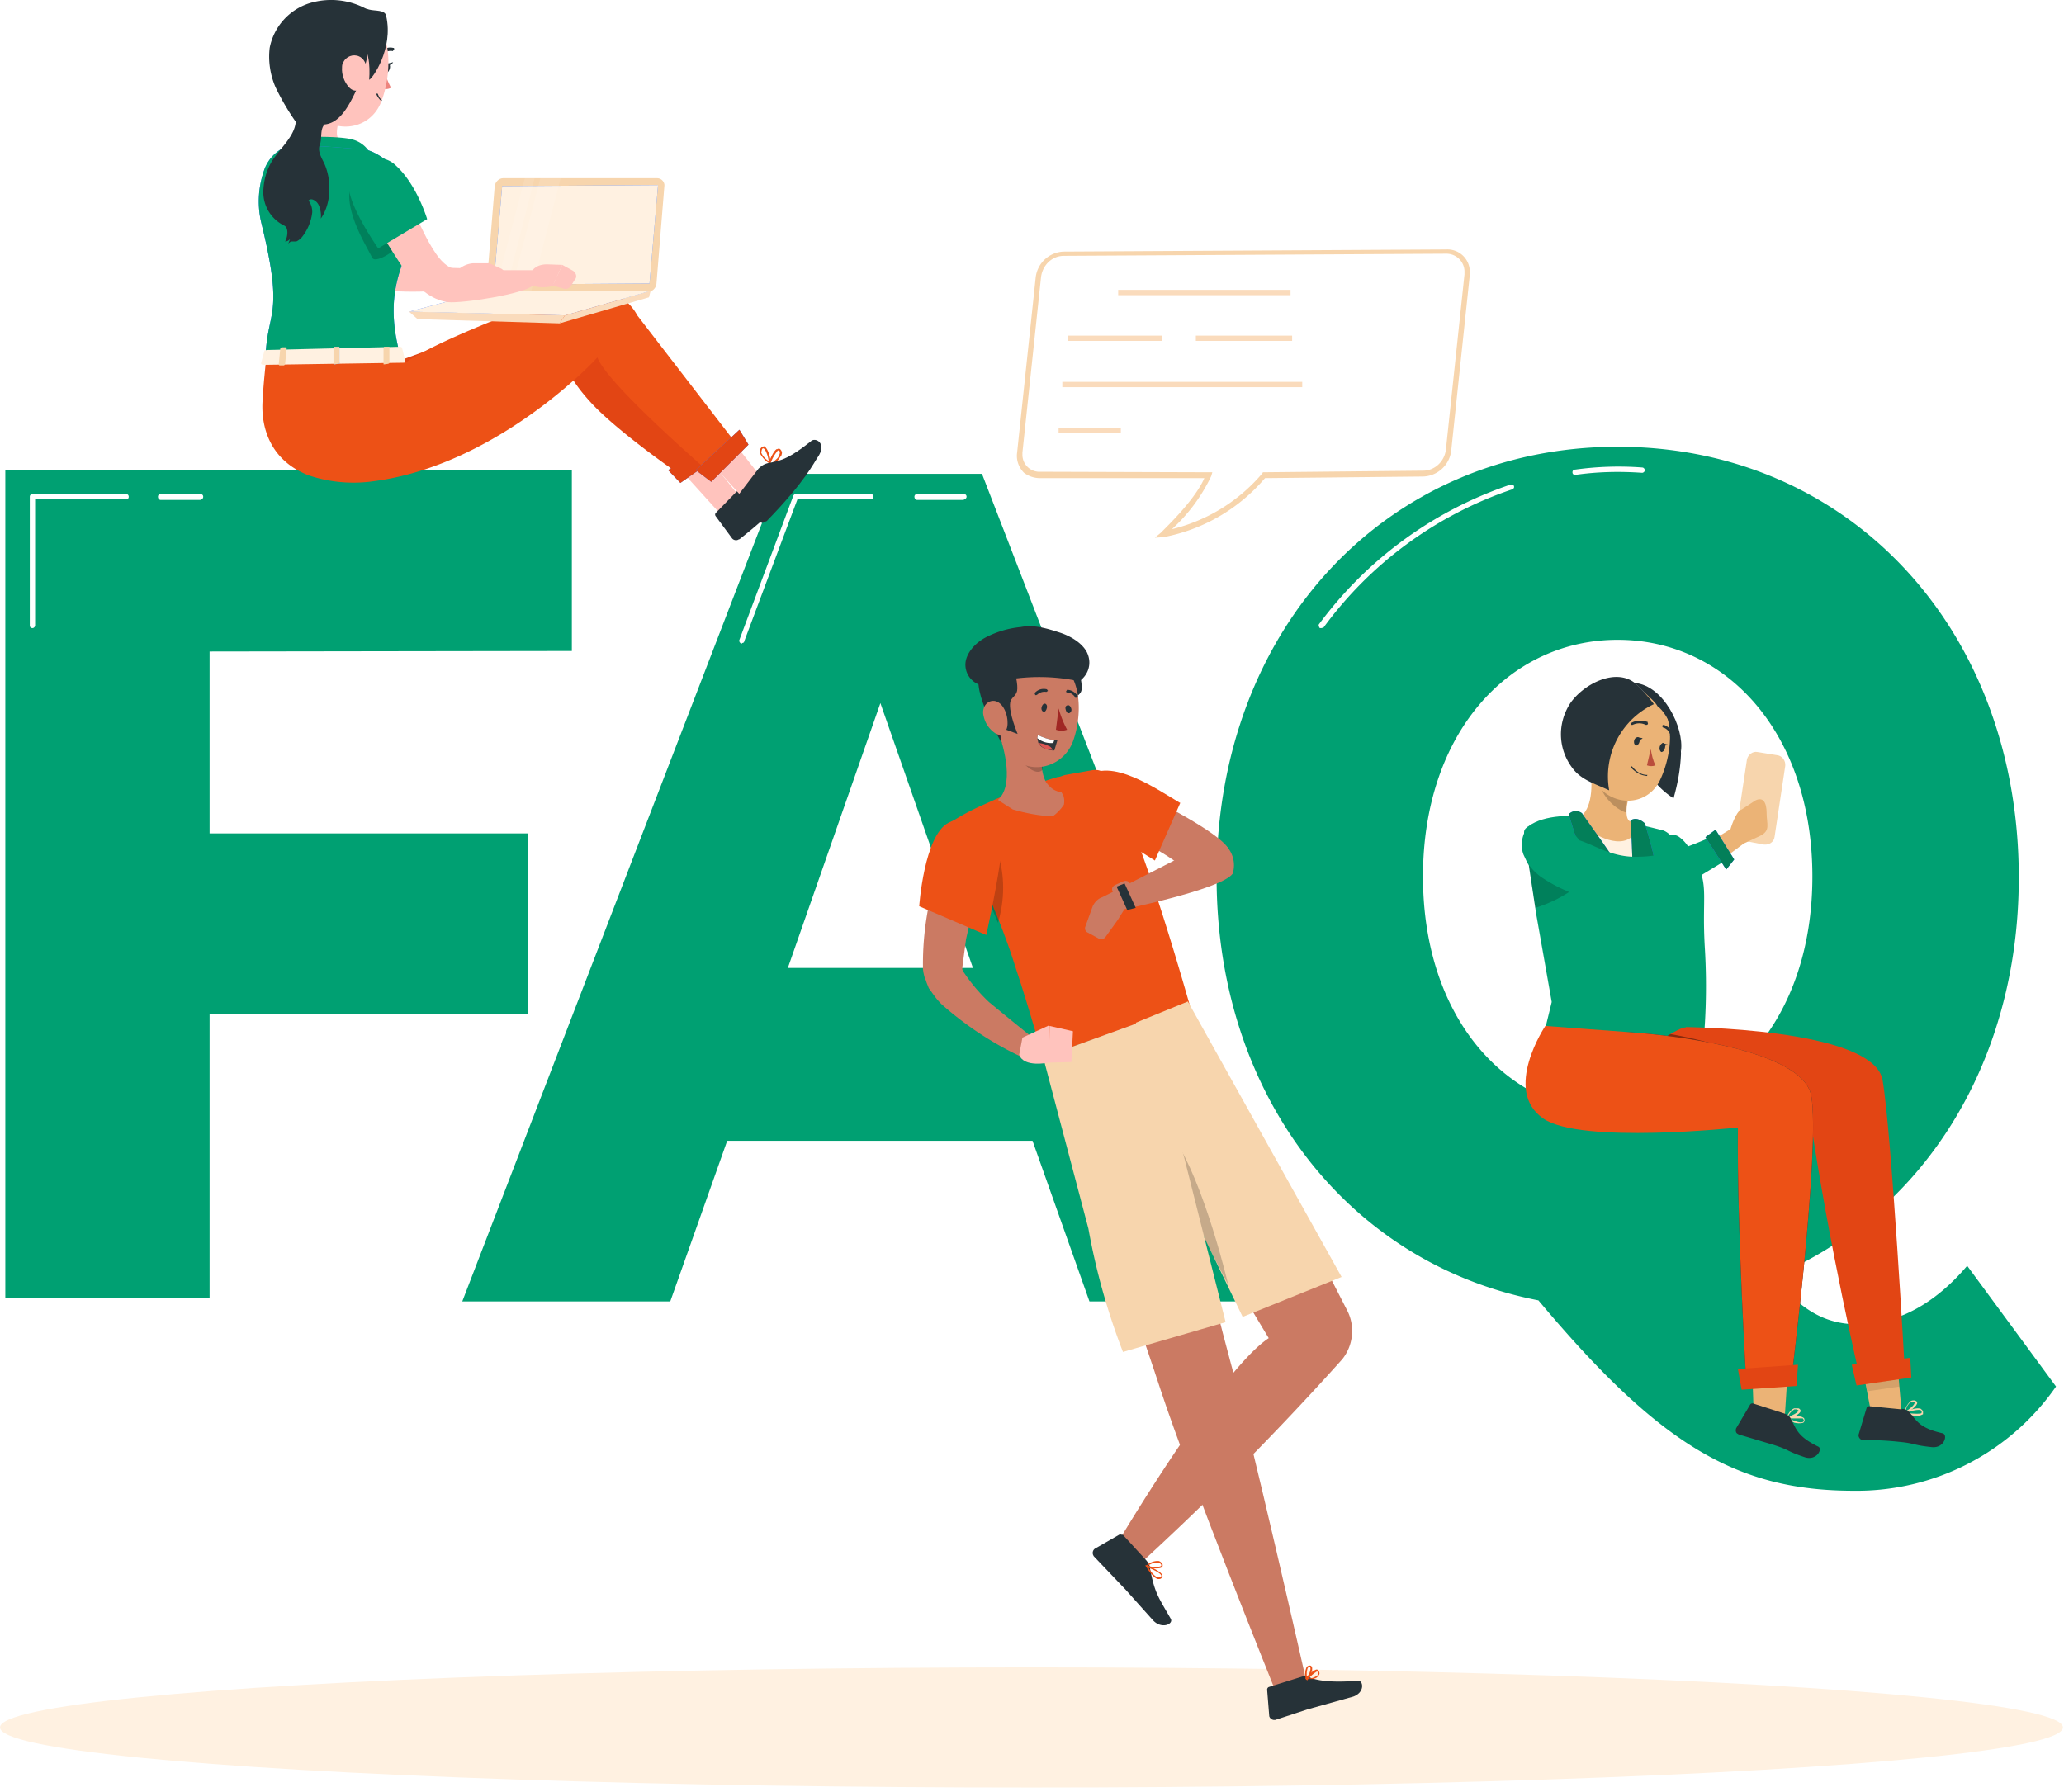
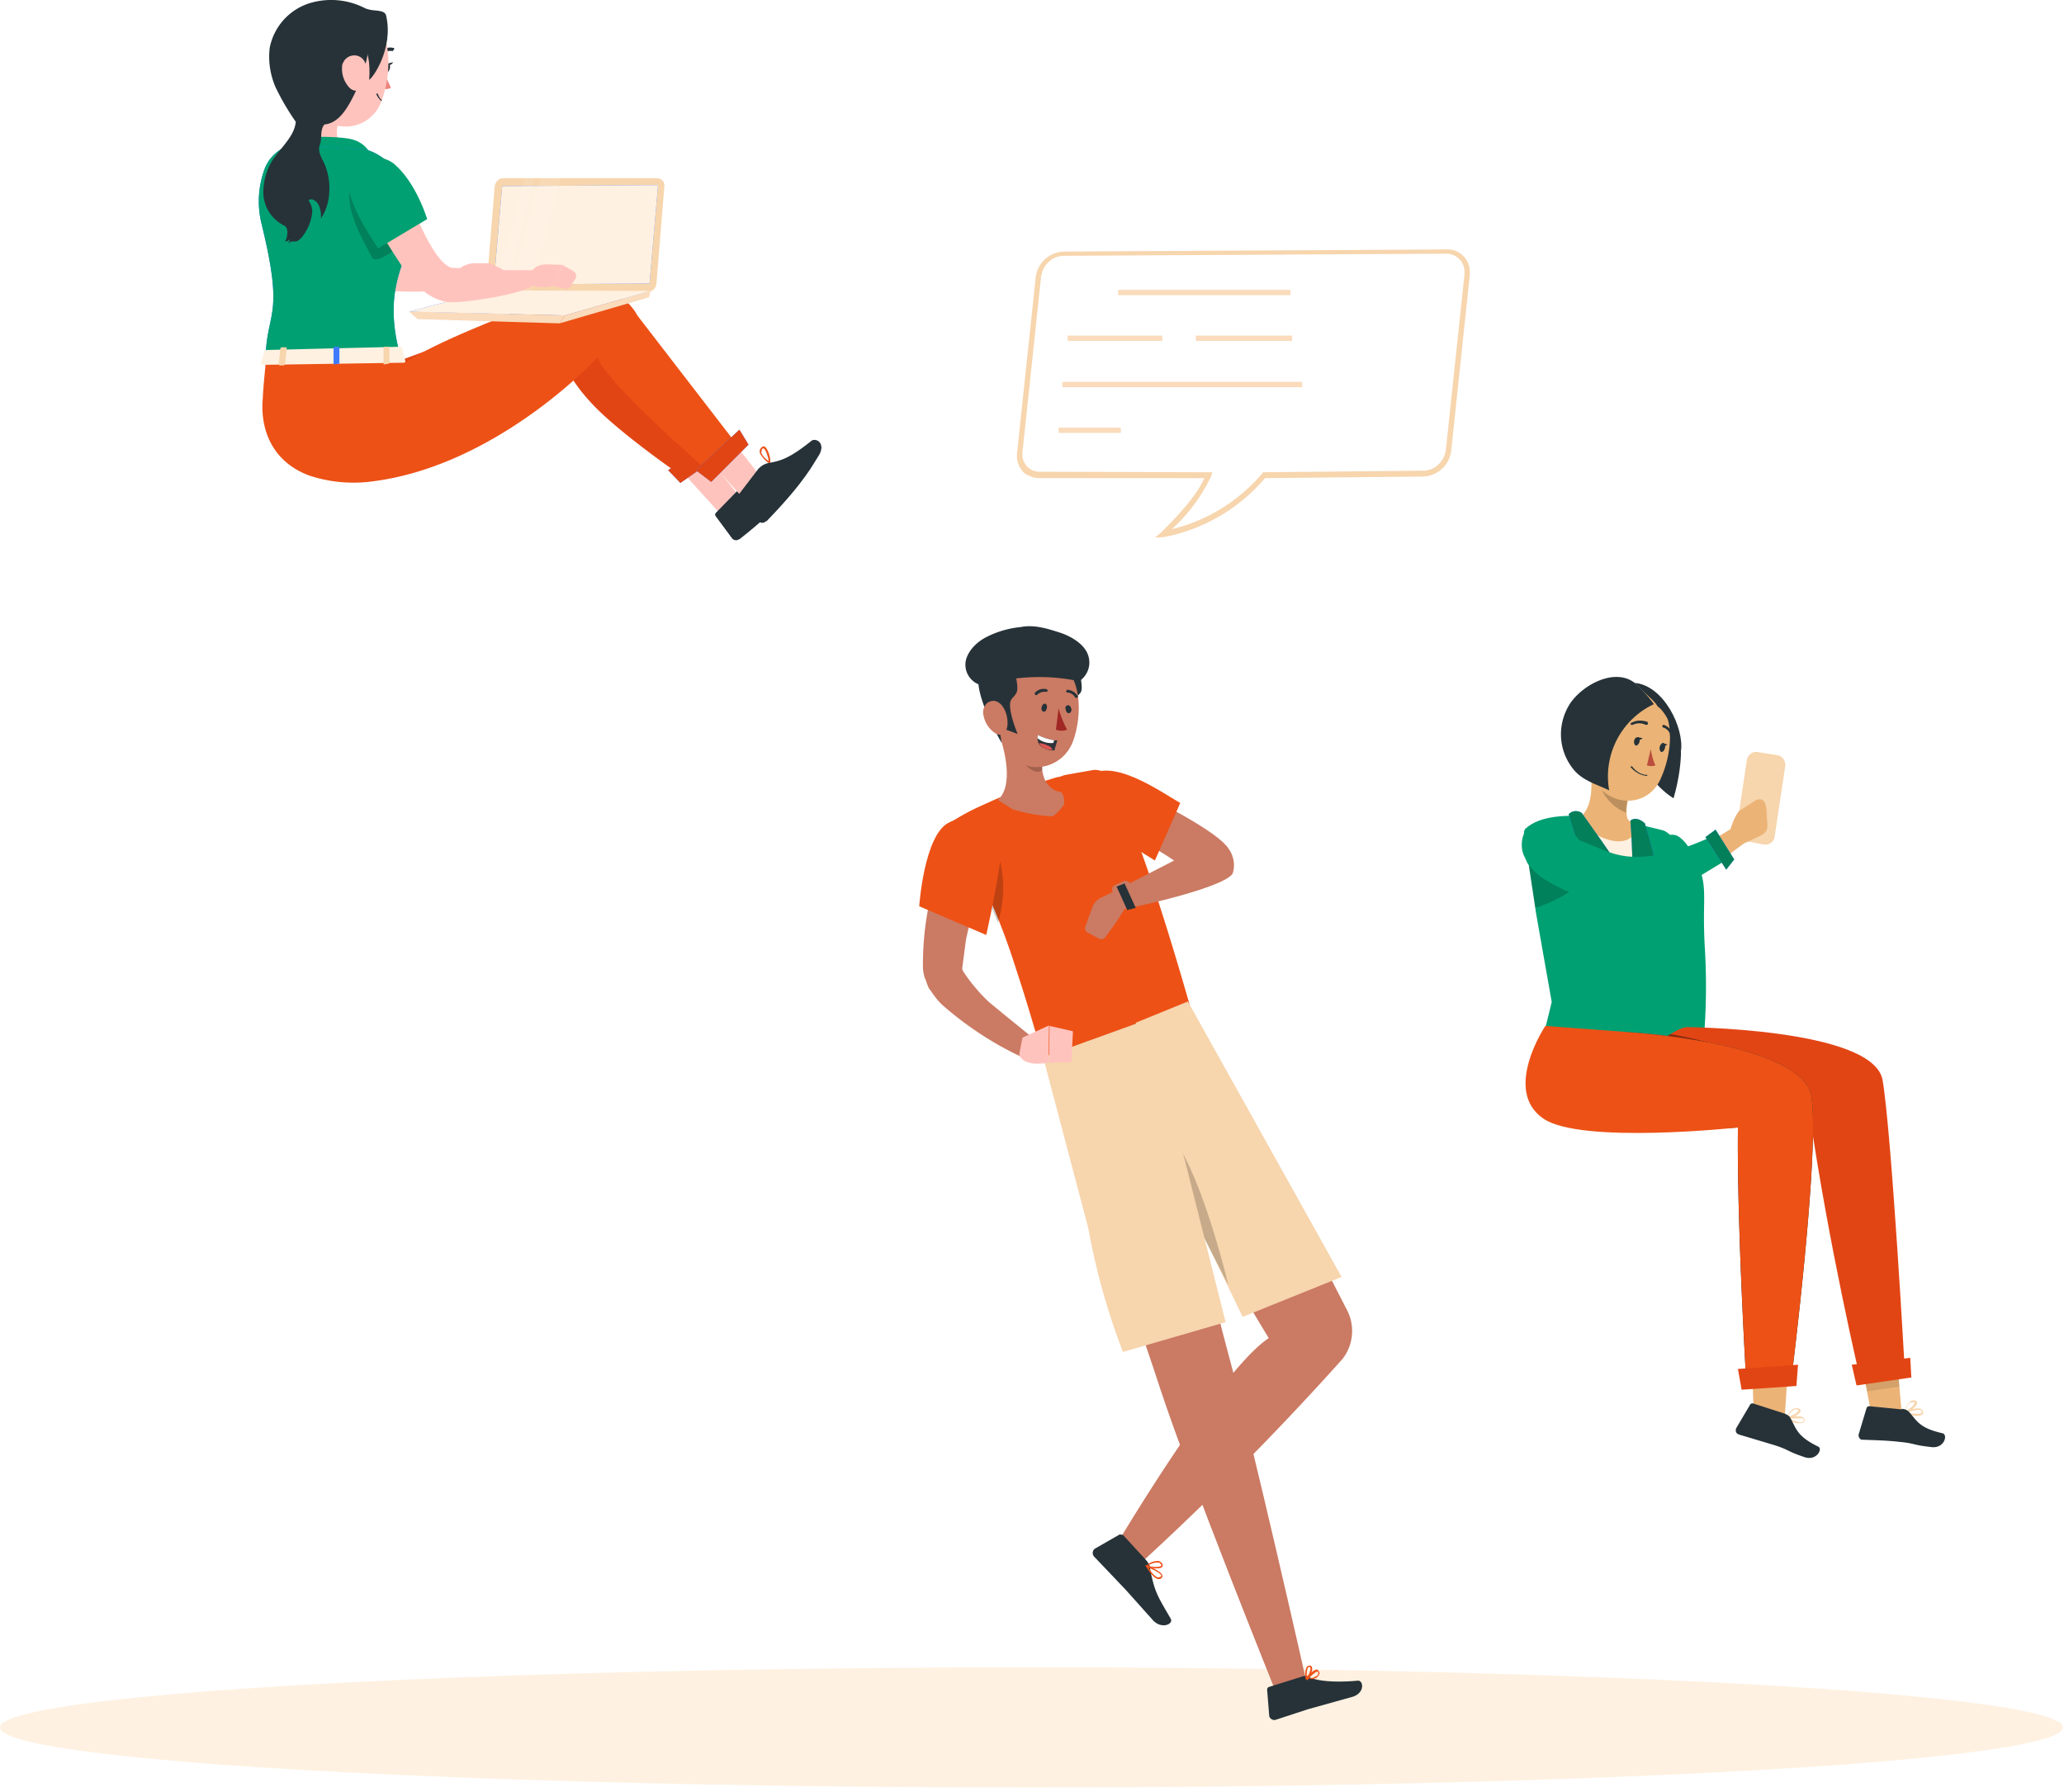
<svg xmlns="http://www.w3.org/2000/svg" xmlns:xlink="http://www.w3.org/1999/xlink" viewBox="0 0 388 337">
  <g fill="none">
    <ellipse cx="193.9" cy="324.8" fill="#FFF1E1" rx="193.9" ry="11.3" />
-     <path fill="#00A072" d="M39.4 122.5v34.2h59.9v34H39.4v53.4H1V88.4h106.5v34zm154.7 92h-57.4L126 244.7H86.9l59.9-155.6h37.8l60.1 155.6h-39.9l-10.7-30.2ZM182.9 182l-17.4-49.8-17.4 49.8h34.8Zm203.6 78.7a45.6 45.6 0 0 1-38 19.6c-22.1 0-36.6-8.7-59.3-35.8-35.7-6.9-60.5-38.5-60.5-79.6 0-46.7 32-80.9 75.4-80.9 43.4 0 75.4 34.2 75.4 81 0 35.3-18.4 63.5-46.1 75 5.4 6.7 10.1 9 15.9 9 7.4 0 14.5-3.9 20.5-11l16.7 22.7Zm-82.4-51.4c20.5 0 36.6-17.6 36.6-44.5s-16.1-44.5-36.6-44.5-36.6 17.6-36.6 44.5c0 27 16.1 44.5 36.6 44.5Z" />
    <path fill="#FFF" d="M296.1 89.3c-.3 0-.5-.2-.5-.5s.2-.5.5-.5a59 59 0 0 1 12.6-.4c.3 0 .5.3.5.5 0 .3-.3.5-.5.5-4.3-.3-8.5-.2-12.6.4Zm-47.7 28.8h-.3c-.2-.3-.3-.6-.1-.8a74.2 74.2 0 0 1 36-26.2c.3 0 .5 0 .6.3.1.3-.1.5-.3.6a72.7 72.7 0 0 0-35.5 26l-.4.1ZM37.7 94h-7.5c-.3 0-.5-.3-.5-.6s.2-.5.5-.5h7.5c.3 0 .5.2.5.5s-.2.5-.5.5ZM6.1 118.1c-.3 0-.5-.2-.5-.5V93.4c0-.3.2-.5.5-.5h17.6c.3 0 .5.2.5.5s-.2.5-.5.5H6.6v23.7c0 .2-.2.5-.5.5ZM181.2 94h-8.8c-.3 0-.5-.3-.5-.6s.2-.5.5-.5h8.8c.3 0 .5.2.5.5 0 .2-.2.5-.5.5Zm-41.7 27h-.2c-.3-.2-.4-.5-.3-.7l10.1-27c.1-.3.3-.4.5-.4h14.1c.3 0 .5.2.5.5s-.2.5-.5.5h-13.8l-10 26.7c0 .2-.2.3-.4.3Z" />
    <path fill="#00A072" d="M314.7 200.1h5.1a120 120 0 0 0 .7-21.6c-.7-11.3 1.2-12-2.9-18.9a6.7 6.7 0 0 0-1.9-2.2c-.8-.6-1.9-.6-2.8 0-.9.4 1.9 27.4 1.8 42.7Z" />
    <path fill="#EBB376" d="m349.5 254 2.3 11.9 5.7-.1-1.1-12.6z" />
    <path fill="#F7D5AD" d="M358 265.7h-.1l.1-.2c.1 0 2.1-1 3.1-.6l.4.4v.6c-.5.3-1.1.4-1.7.3l-1.8-.5Zm.5 0c1 .1 2.5.2 2.7 0 0 0 .1-.2 0-.4l-.2-.2h-.2a6 6 0 0 0-2.3.5Z" />
    <path fill="#F7D5AD" d="M358 265.7s-.1 0 0 0c.1-.9.5-1.6 1.1-2.2.2-.2.5-.2.8-.2.4.1.5.3.5.4.1.6-1.4 1.7-2.1 2h-.3c0 .1 0 0 0 0Zm1.6-2h-.5c-.5.4-.8 1-.9 1.7.7-.4 1.7-1.2 1.7-1.6.1 0 .1-.2-.3-.2Z" />
    <path fill="#263238" d="m357.5 265-6.1-.6c-.2 0-.4.1-.5.3l-1.5 5c-.1.3.1.8.5 1h.2c2.2.1 4.2.1 6.9.4 3.2.3 2.4.6 6.2 1 2.3.2 3-2.3 2-2.6-4.4-1-4.8-2.3-6.3-4a2 2 0 0 0-1.4-.6Z" />
    <path fill="#000" d="m351 261.6 6.1-.9-.7-7.5-6.9.8z" opacity=".1" />
    <path fill="#E24514" d="M316 193.1s36.2.1 37.9 10c1.7 10 4.2 55 4.2 55l-8.4 1.2s-5.9-24.9-9.6-50.4c0 0-38.4 3.4-40.4-1.9s-.4-13.4-.4-13.4l16.7-.5Z" />
    <path fill="#E24514" d="m349 260.5 10.3-1.5-.2-3.7-11 1.3z" />
    <path fill="#000" d="M332 206.4v.3l-.3-3.6c-1.2-6.6-18.5-9-25.6-9.8l-8.6.3s-1.3 6.8.4 11.3c1.7 4.5 34.1 1.5 34.1 1.5Z" opacity=".4" />
    <path fill="#00A072" d="m317.3 171.5-2 16.3c.8 1.6 2.5 5.4 1.4 5.4-1.4 0-10.2 6-10.2 6l-15.9-6.3 1.1-4.5-3-17-.1-.8-1.2-7.9-.4-2.8c-.1-1.2-.5-2.2-.5-2.9v-.5c0-.4.2-.7.5-.9h.1l.3-.3c5.8-4.2 20.7-.3 25.1.8.6.1 1.8 1 1.8 1.5l.8 2.3 1.6 4.8.4 1.4c.3 2 .4 3.6.2 5.4Z" />
    <path fill="#EBB376" d="m329.3 254.9.4 11.8 5.8-.1.8-12.5z" />
    <path fill="#F7D5AD" d="M335.8 266.7h-.1l.1-.2c.1 0 2.3-.5 3.1 0 .2.1.3.2.3.4.1.2 0 .4-.2.6-.6.2-1.2.1-1.7 0l-1.5-.8Zm.5 0c1 .5 2.3 1 2.7.6l.1-.3-.2-.3h-2.6Z" />
    <path fill="#F7D5AD" d="M335.8 266.7c0-.2.6-1.6 1.5-1.9h.8c.3.1.4.4.4.5-.1.6-1.7 1.4-2.5 1.5h-.2Zm2-1.7h-.5c-.5.3-1 .8-1.2 1.4.8-.2 1.9-.8 2-1.2l-.3-.2Z" />
    <path fill="#263238" d="m335.5 265.8-5.9-1.9a.5.5 0 0 0-.6.2l-2.6 4.4c-.2.4-.1 1 .3 1.1l.1.1 6.7 2c3.1 1 2.2 1.1 5.8 2.3 2.2.7 3.4-1.6 2.5-2-4.1-2-4.1-3.4-5.3-5.5-.1-.2-.5-.5-1-.7Zm-28.9-71.7s32.2 2 33.9 12c1.7 10-3.8 53.6-3.8 53.6l-8.4.6s-1.8-29.5-1.6-48.3c0 0-34.4 2.1-36.4-3.2-2-5.3-.4-14-.4-14l16.7-.7Z" />
    <path fill="#ED5116" d="M306.6 194.1s32.2 2 33.9 12c1.7 10-3.8 53.6-3.8 53.6l-8.4.6s-1.8-29.5-1.6-48.3c0 0-29.6 3.2-36.6-1.7-7.7-5.3.4-17.4.4-17.4l16.1 1.2Z" />
    <path fill="#E24514" d="m327.4 261.3 10.3-.7.3-4-11.3.8z" />
    <path fill="#EBB376" d="M298.9 143.5c.4 3.3.7 8-1.7 10 2.9 2 2.2 4.7 4.3 7.6.3.4 4.2.2 4.6 0 .1-.2.7 0 .8 0 2.8-4.4.4-6.8.4-6.8-1.9 1-1.8-2.4-1-4.8l-7.4-6Z" />
    <path fill="#000" d="M305.7 152.8c0-1.2.1-2.3.5-3.4l-1.3-1-4-2.3c-.9 2.2 2.1 5.8 4.8 6.7Z" opacity=".2" />
    <path fill="#263238" d="M309.8 129.7c5.8 5 6.1 9 6.2 12-.1 2.8-.6 5.6-1.4 8.4a15.5 15.5 0 0 1-6.7-9.4c-.9-3.8-.2-7.8 1.9-11Z" />
    <path fill="#EBB376" d="M299.1 136c-.9 5.2-1.4 7.5.6 10.8 3 5 9.8 5 12.3 0 2.2-4.5 3.4-12.4-1.3-15.8a7.4 7.4 0 0 0-11.6 5Z" />
    <path fill="#BA4D3C" d="M310.3 140.8c.2 1.1.4 2.1.9 3.1-.5.2-1.1.2-1.6 0l.7-3Z" />
    <path fill="#263238" d="m309 145.8.6.1.1-.2h-.1c-1.1 0-2.1-.7-2.8-1.6h-.2l-.1.1c.7.8 1.6 1.4 2.5 1.6Zm-2.4-9.5h.3c.8-.4 1.7-.4 2.5 0 .1 0 .3 0 .4-.2l-.1-.4h-.1c-1-.3-2-.3-2.9.2-.2 0-.2.2-.1.4Zm7.3 2c.1.1.3.1.4 0l.1-.3c-.2-.8-.8-1.4-1.6-1.7-.1 0-.3 0-.3.2 0 .1 0 .3.2.3a2 2 0 0 1 1.3 1.4c-.2 0-.1 0-.1.1Z" />
    <path fill="#FFF1E1" d="M299 156.3s6.1 4.2 8.5.1v8.8l-.8 1.1-1.5-.5-1.8-3.3-.7-1.2-3.7-5Z" />
    <path fill="#407BFF" d="M297.5 153.1s6.7 9.3 8.4 12.2c1.7 3 .6-11 .6-11s1-1 2.7.5c0 0 1.9 6.2 1.7 6.7-.2.5-2.5.7-2.5.7s1.3 1.5 1.1 2.4c-.6 1.1-1.5 2-2.7 2.5-.8.1-6.1-2.6-6.4-3.3-.3-.7 1.4-1.8 1.4-1.8s-3.8.1-4.4-1.2c-.6-1.3-2.5-7.7-2.5-7.7.6-.7 1.7-.8 2.5-.2l.1.2Z" />
    <path fill="#037F59" d="M297.5 153.1s6.7 9.3 8.4 12.2c1.7 3 .6-11 .6-11s1-1 2.7.5c0 0 1.9 6.2 1.7 6.7-.2.5-2.5.7-2.5.7s1.3 1.5 1.1 2.4c-.6 1.1-1.5 2-2.7 2.5-.8.1-6.1-2.6-6.4-3.3-.3-.7 1.4-1.8 1.4-1.8s-3.8.1-4.4-1.2c-.6-1.3-2.5-7.7-2.5-7.7.6-.7 1.7-.8 2.5-.2l.1.2Z" />
    <path fill="#EBB376" d="M296.8 139.7c.2 1 .7 2 1.5 2.6 1.1.8 2.2 0 2.3-1.4.1-1.3-.4-3-1.7-3.3-1-.2-1.9.4-2.1 1.4v.7Z" />
    <path fill="#F7D5AD" d="m330.4 141.4 3.7.6c.9.1 1.6 1 1.5 2l-2 13.3c-.1 1-1 1.6-2 1.5l-3.7-.7c-.9 0-1.6-1-1.5-2l2-13.3c.2-.9 1.1-1.6 2-1.4Z" />
    <path fill="#EBB376" d="m322.7 157.5 2.6-1.6s1-3.4 2.1-3.7l2.6-1.7c1.4-.7 2.1.3 2.1 2.4s.8 3.3-1.3 4.3l-3 1.4-3.5 2.6-1.6-3.7Z" />
    <path fill="#000" d="M299.9 164.3a53.6 53.6 0 0 1-4.9 3.4 25 25 0 0 1-6.4 3l-1.2-8-.4-.6v-3l12.9 5.2Z" opacity=".2" />
    <path fill="#00A072" d="m324.9 161.4-1.2.8-6.6 4a82.3 82.3 0 0 1-10.9 5c-3.7-1.2-7.5-1.9-11.1-3.4l-.6-.3c-1.7-.7-3.3-1.6-4.8-2.6a11 11 0 0 1-2.6-2.7l-.7-1.5c-.5-1.3-.4-2.8.1-4 .1-.5.3-.8.6-1l.1-.3h.2c4.4-2 7.1-.6 9.5 2.6 3.1 1 6 3.1 10.6 3.1 2.6 0 5.2-.4 7.6-1.2a58 58 0 0 0 5.8-2.2l1.7-.7.4.5c.8 1.1 1.5 2.3 1.9 3.5v.4Z" />
    <path fill="#407BFF" d="m326 161.6-1.5 1.9-3.9-6.1 1.9-1.4z" />
    <path fill="#037F59" d="m326 161.6-1.5 1.9-3.9-6.1 1.9-1.4z" />
    <path fill="#263238" d="M307.3 128.4c-3.6-2.8-9.5.1-12.1 3.8-2.6 4-2.3 9 .7 12.6 1.7 2 4.3 2.7 6.6 3.8a15 15 0 0 1 8.4-16.2c-1-1.4-2.2-2.7-3.6-4Z" />
    <path fill="#263238" d="M307.3 128.4c2.3 2.4 3.7 3.3 4.3 4.4 2 1.4 3.6 6.1 4.4 8.4.6-4.3-3.2-12.3-8.7-12.8Zm4.7 12c-.1.4 0 .8.3 1 .3 0 .6-.3.7-.8.1-.5 0-.8-.3-.9-.3 0-.6.3-.7.7Z" />
    <path fill="#263238" d="m313.5 140-1-.3v.5c.4.1.8 0 1-.3Zm-6.3-.8c-.1.4 0 .8.3 1 .3 0 .6-.3.7-.7.1-.4 0-.8-.3-.9-.3 0-.6.2-.7.6Z" />
    <path fill="#263238" d="m308.8 138.8-1-.2v.5c.3.1.7 0 1-.3Z" />
    <path fill="#CB7A63" d="M252.3 255.6a553 553 0 0 1-37.1 37.6l-5-3.3s19.1-32.2 28.3-38.3a3144 3144 0 0 1-33.1-56.3l18-6.5s20.4 39.1 29.8 57.5c1.6 3 1.2 6.7-.9 9.3Z" />
    <path fill="#CB7A63" d="M196.1 198.8s16.1 44.1 22.1 62.6c5.4 16.4 21.5 56.4 21.5 56.4l5.8-2s-10.2-45.2-14.8-62c-4.2-15.5-14.8-62.2-14.8-62.2l-19.8 7.2Z" />
    <path fill="#263238" d="M216.2 295c.9 4.6 1.5 5.2 3.9 9.4.5 1-1.8 2-3.4.2l-5.1-5.7-6-6.3-.1-.2a1 1 0 0 1 .3-1.2l4.7-2.7.6.1 4.4 4.8c.4.5.7 1 .7 1.5Z" />
    <path fill="#ED5116" d="M215.4 294.5c.5.8 1.5 2.3 2.3 2.4.3 0 .6 0 .7-.3.1 0 .2-.3.1-.4-.2-.8-2.7-1.8-3-1.9h-.1c-.1 0-.1.1 0 .2Zm2.9 1.7v.2l-.5.2c-.5 0-1.2-.7-1.9-1.8 1 .3 2.2 1 2.4 1.4Z" />
    <path fill="#ED5116" d="M215.4 294.5c.8.4 2.7.6 3.1.1.1-.2.1-.5-.1-.7-.2-.2-.4-.4-.7-.4a3 3 0 0 0-2.3 1Zm2.9-.3v.2c-.3.3-1.7.3-2.5 0a3 3 0 0 1 1.9-.6c.2 0 .4.1.5.3l.1.1Z" />
    <path fill="#CB7A63" d="M230.8 159.4c-1.9-3-13.3-8.7-14.1-9.2l-3.1 7.3c4.5 2.6 11.2 6.2 10.8 8.8l6.4-6.9Z" />
    <path fill="#ED5116" d="M221.9 151c-4-2.3-13.3-9-17.8-4.7 0 0-2.6 6 4 10 2.7 1.5 7.2 4.4 9 5.5l4.8-10.9Z" />
    <path fill="#263238" d="M246 315.3c1.6.8 5 1.1 9.3.7 1 0 1.3 2.2-.9 3l-8.6 2.4-6.1 2h-.2a1 1 0 0 1-.9-.7l-.4-5c0-.2.1-.4.3-.5l6.4-2c.5-.2.8 0 1.1.1Z" />
    <path fill="#ED5116" d="m184.9 151.3 2.2-1c3.8-1.6 7.7-3 11.7-4.2.5 0 1-.3 1.5-.4l5.1-.9a3 3 0 0 1 3.1 1.5c2.1 3.4 6.8 13.5 15.1 42.5l-27.4 10c-.9-2.2-2.5-8.5-5.2-16.6a124.2 124.2 0 0 0-12.4-27.5c1.8-1.2 4-2.4 6.3-3.4Z" />
    <path fill="#000" d="M182.4 162.1c1.6 3 2.9 6 4.2 9l1 2.4c1.3-4.3 1.3-8.9 0-13l-5.2 1.6Z" opacity=".2" />
    <path fill="#F7D5AD" d="M213.5 192.3s.4.2 8.5 31.3l11.6 24 18.6-7.5-28.9-51.8-9.8 4Z" />
    <path fill="#000" d="M230.9 241.6c-4.8-9.3-10.3-20.3-15-27.7l1.9-3c5.5 3.6 10.8 21.2 13.1 30.7Z" opacity=".2" />
    <path fill="#F7D5AD" d="m196.1 198.8 8.5 32.2a126 126 0 0 0 6.5 23.2l19.3-5.6-7.8-31c-4.2-15.5-6.6-26-6.6-26l-19.9 7.2Z" />
    <path fill="#ED5116" d="M247 315.6c.4 0 .7-.3.9-.6.2-.2.2-.5 0-.8l-.3-.3c-.7 0-2 1.4-2.2 1.6v.1l.1.1h1.5Zm.5-1.3h.2l.1.1v.5c-.5.4-1.1.7-1.8.7.4-.5.9-.9 1.5-1.3Z" />
    <path fill="#ED5116" d="M245.7 316c.5-.6 1.2-2 .9-2.6-.1-.2-.3-.3-.5-.2-.2 0-.4.1-.5.3-.3.7-.3 1.5-.1 2.3l.2.1Zm.3-2.6.3.1c.2.3-.2 1.4-.6 2-.1-.6-.1-1.2.1-1.8l.2-.3Z" />
    <path fill="#CB7A63" d="m178.4 157.8-1.1 3-.9 2.7a55.7 55.7 0 0 0-2.9 18v.7l.1.7c.1.4.2 1 .4 1.3l.2.6.2.5.2.5.3.4c.7 1 1.4 2 2.3 2.8a63.1 63.1 0 0 0 15.2 9.9l2.1-3.5a658 658 0 0 1-8.6-7 32.4 32.4 0 0 1-4.8-5.7l-.1-.2-.1-.2v-.4l.7-5.3 1.2-5.3 1.5-5.3.9-2.6.9-2.5-7.7-3Z" />
    <path fill="#ED5116" d="M188 162.1c-1 6.7-2.6 13.7-2.6 13.7l-12.6-5.4s.9-13.3 5.5-15.7c5.6-2.8 10.8.2 9.7 7.4Z" />
    <path fill="#FFC3BD" d="M191.6 198.3c.8 2.5 5.5 1.5 5.5 1.5l.1-7-5 2.3-.6 3.2Zm5.7-5.4-.1 6.9 4.2-.1.3-5.8z" />
    <path fill="#CB7A63" d="m187.6 150.4.6.4 2.2 1.4c2.4.7 5 1.2 7.5 1.3.8-.6 1.5-1.3 2.1-2.2.1-.6.1-1-.1-1.7l-.4-.7c-1 0-2-.7-2.6-1.5l-.3-.4c-.7-1.4-.9-3-.7-4.6l-8.3-5c1.3 3.5 3 10.3 0 13Z" />
    <path fill="#000" d="M191.3 141.6c.4 1.7 3.5 4.6 4.7 3.1v-2l-4.9-3a5 5 0 0 0 .2 2Z" opacity=".2" />
    <path fill="#263238" d="m197.7 132.3.9 2.2s3.3 0 3.9-.4a4 4 0 0 1-.9-2c.1-1 1.5-1.3 1.7-2.3.2-1-.3-4-1.1-4-.8-.2-5.9 0-5.9 0-3.8 2 1.4 6.5 1.4 6.5Z" />
    <path fill="#CB7A63" d="M188.9 127.1a7.2 7.2 0 0 1 9.8-2.8c4.9 2.7 4.7 10.5 3 15.1-1.9 5.1-8.6 6.7-12.1 2.2-2.3-3-1.9-6-1.6-11.3 0-1 .4-2.2.9-3.2Z" />
    <path fill="#263238" d="m188.3 139.7-.5-3 3.5 1.3s-1.7-4-1.4-5.9c.1-.9 1.1-1.2 1.3-2.2.2-1-.3-4-1.1-4H185c-3.7 1.8 3.3 13.8 3.3 13.8Zm8.1-7.4c.3 0 .5.4.4.8-.1.4-.3.8-.6.7-.3 0-.5-.4-.4-.8.1-.4.3-.7.6-.7Zm4.4.3c.3 0 .5.3.6.7.1.4-.2.8-.5.8s-.5-.3-.6-.8c-.1-.5.2-.7.5-.7Z" />
    <path fill="#A02724" d="M198.5 137.2a3 3 0 0 0 2.1 0c-.7-1.3-1.2-2.6-1.6-4l-.5 4Z" />
    <path fill="#263238" d="M194.6 130.6a.3.3 0 0 1 0-.4c.6-.6 1.4-.8 2.2-.6l.2.3-.3.2a2 2 0 0 0-1.7.5l-.2.1h-.2Zm7.5.5c-.3-.5-.9-.9-1.5-.9a.2.2 0 0 1-.2-.2l.2-.3c.8 0 1.6.5 2 1.2.1.1 0 .2-.1.3h-.4Z" />
    <path fill="#CB7A63" d="M187 131.8c1.6.3 2.4 2.5 2.4 4 .1 1.7-1 3-2.4 2a5.1 5.1 0 0 1-2.1-3.2c-.4-1.5.6-3 2.1-2.8Z" />
    <path fill="#2E353A" d="m198.8 139.1-.6 2h-.4c-1.6-.2-2.3-.8-2.6-1.4l-.2-.9.1-.6c1 .5 2 .8 3.1 1h.6Z" />
    <path fill="#FFF" d="m198.2 139.1-.2.6c-1.1.1-2.1-.2-3-.9l.1-.6c1 .5 2 .8 3.1 1Z" />
    <path fill="#DE5753" d="M197.9 141c-1.6 0-2.3-.7-2.6-1.3.6.1 1.2.2 1.7.5.4.1.7.4.9.8Z" />
    <path fill="#263238" d="M202.9 128.1c-6-1.3-12.3-1-18.2.8a4 4 0 0 1-3.2-4.3c.2-1.8 1.7-3.6 3.7-4.7a18 18 0 0 1 6.7-2c2.5-.5 5 .3 7.2 1s4.3 2 5.2 3.7c1 2 .4 4.2-1.4 5.5Z" />
    <path fill="#CB7A63" d="m228.7 157.7-18.5 9.5v4s19.3-3.9 21.5-6.9c.7-2 0-4.4-1.7-5.7l-1.3-.9Z" />
    <path fill="#CB7A63" d="m212.4 166.1.1.1-2 1c1 0 2 2.2 1.9 2.1l-2.3 3.7-2.3 3.2a1 1 0 0 1-1.2.3l-2.2-1.2c-.4-.2-.5-.7-.4-1l1.3-3.6c.3-.9 1-1.7 1.9-2l2-1c-.3-.6-.1-1 .4-1.3l1.6-.7c.5-.2 1 0 1.2.4Z" />
    <path fill="#263238" d="m213.5 170.7-1.6.4-2-4.4 1.5-.6z" />
    <path fill="#FFC3BD" d="m139.2 93.6-3.9 2.9-6.7-7.4-4.9-5.4 5.1-3.3 4.4 5.7z" />
    <path fill="#263238" d="m138.5 92.4-3.9 4c-.2.2-.2.4-.1.6l3.1 4.2c.3.4.9.5 1.3.2h.1c7.6-6 9.6-9 10.3-9.9 2.1-2.3 0-3.6-.9-3a18 18 0 0 1-7.9 3.2c-.7.1-1.4.3-2 .7Z" />
    <path fill="#407BFF" d="m127.9 90.8 7.6-5.3-1.2-2.9-8.7 5.8z" />
    <path fill="#E24514" d="m127.9 90.8 7.6-5.3-1.2-2.9-8.7 5.8z" />
    <path fill="#407BFF" d="M142.2 89.4c-.3 0-.7.5-1.1 1l-.5.8-.3.5-.2.4v.2h.1l1.6-.9.7-.6.2-.5c.1-.2 0-.5-.2-.7l-.3-.2Zm.2.4c.1.1.2.3.1.5l-.2.4-.5.5-1 .6-.2.1c.2-.5.5-1 .9-1.4l.6-.7h.3Z" />
    <path fill="#407BFF" d="M139.1 89.5c-.2.2-.3.5-.2.8v.2c.3.7.7 1.3 1.2 1.7h.2v-.6l-.1-.9c-.1-.7-.3-1.4-.7-1.6.1.1-.1.1-.4.4Zm.5 0c.2.1.4.6.5 1.2l.1 1.1c-.4-.4-.8-.8-1-1.3l-.1-.4.1-.5h.4Z" />
    <path fill="#E24514" d="m132.4 85-1.5 1-.9.6-2.6 1.7-.5.3s-11.1-7.7-15.9-13c-3.3-3.6-3.4-4.9-3.9-4.6-5.7 3.3-20.2 14.6-35.7 16.3h-.9c-3.8 0-7.6-1-11-2.7.5-3.8 4.8-12.2 5.2-13l40-14.6c.2 0 .4 0 .7-.2l.9-.2c1.1-.3 2.2-.4 3.3-.3a4 4 0 0 1 2.6.8c3.2 3.2 20.2 28 20.2 28Z" />
    <path fill="#FFC3BD" d="M56.5 16.6c.8 3.7 1.6 9.1-1 11.7a81.6 81.6 0 0 0 11.2 15.5c5.6-9.7.4-15.7.4-15.7-4.2-.9-4.1-2.6-3.4-5.5l-7.2-6Z" />
    <path fill="#00A072" d="M52.9 28.7a5 5 0 0 1 1.8-2.5c.8-.6 9.5-.7 11.8.1 1.3.4 2.4 1.3 3.1 2.5H52.9Z" />
    <path fill="#FFC3BD" d="m140 94 3.9-3.2-11.2-14.3-5.6 3.2z" />
-     <path fill="#ED5116" d="M146.1 84.4c-.5.2-1 1.2-1.4 2.1l-.2.6v.1l-.1.4v.2h.2l1.3-1 .3-.2.7-1 .1-.4a1 1 0 0 0-.3-.7c-.2-.2-.4-.2-.6 0Zm.3.3c.2.1.2.3.2.5-.1.3-.2.7-.5 1l-.9.8-.5.4.1-.2.1-.2a7 7 0 0 1 1.1-2l.2-.3h.2Z" />
    <path fill="#ED5116" d="M143 84.3a1 1 0 0 0-.1 1c.4.7 1 1.4 1.7 1.8h.2v-.7c-.1-.9-.6-2.3-1.2-2.5-.2.1-.4.1-.6.4Zm1.5 2.4c-.6-.4-1.1-.9-1.4-1.6l.1-.5c.1-.3.2-.3.3-.3.4.1.9 1.5 1 2.4Zm-5.2-2.1-4.8 5.2s-20.3-17.4-22.2-22.6c-1.3 1.5-19.5 20.4-42.2 23.3l-.8.1c-3.8.4-7.6 0-11.2-1.2-7.2-2.7-9.2-9-8.7-14.5.1-2.5.6-7 .6-7l26.5.1c7.3-4.9 28.8-12.6 31.2-13.2l1.6-.3h1.6a9.1 9.1 0 0 1 8.9 4.8l19.5 25.3Z" />
    <path fill="#407BFF" d="m133.7 90.6 7-7-1.7-2.8-8.2 7.6z" />
    <path fill="#E24514" d="m133.7 90.6 7-7-1.7-2.8-8.2 7.6z" />
    <path fill="#263238" d="m142.6 88.1-3.9 5.1c-.2.2-.2.5 0 .7l3.9 4.1c.4.4 1 .4 1.4 0h.1c7.3-7.5 8.9-11 9.6-12 1.9-2.7-.5-3.9-1.3-3-3.9 3.1-5.5 3.6-7.6 4-.9.1-1.6.5-2.2 1.1Z" />
    <path fill="#407BFF" d="m122.3 54.7-16.1 4.6-29.3-.7 15.1-4zm-.2-1.4-29.3.2L94.4 35l29.3-.2z" />
    <path fill="#F7D5AD" d="m121.7 54.8-28.8.1c-.7 0-1.3-.6-1.4-1.3v-.2L93 35c.1-.8.8-1.5 1.6-1.5h28.9c.7 0 1.3.5 1.4 1.2v.2l-1.5 18.5c-.1.8-.8 1.5-1.7 1.5Z" />
    <path fill="#407BFF" d="m122.1 53.3-29.3.2L94.4 35l29.3-.2z" />
    <path fill="#FFF1E1" d="m122.1 53.3-29.3.2L94.4 35l29.3-.2z" />
    <path fill="#FFF" d="M98.7 33.4 93 55h2l5.5-21.5zm2.9 0L96 55h3.8l5.6-21.5z" opacity=".1" />
    <path fill="#FFF1E1" d="m122.3 54.7-16.1 4.6-29.3-.7 15.1-4z" />
    <path fill="#FADBBC" d="m76.9 58.6 1.6 1.4 26.7.8 1-1.5z" />
    <path fill="#FADBBC" d="m105.2 60.8 16.8-4.9.3-1.2-16.1 4.6z" />
    <path fill="#FFC3BD" d="M88.9 49.5H92l-1.8 4.3c-1 .3-2.1.4-3.2.3a2 2 0 0 1-1.6-2c0-.4.2-.7.4-1 .7-.9 1.9-1.5 3.1-1.6Zm5.8 2.7-.8 1.5c-.3.5-.8.7-1.3.6l-2.4-.5 1.8-4.3 2.2 1c.6.3.9 1 .6 1.6l-.1.1Z" />
    <path fill="#FFC3BD" d="M60 47.6c2.5 3.1 5.9 5.4 9.7 6.5 4.7 1.2 13.8.8 18.2-.2v-3.4c-1.8-.4-18.2 1.1-24.1-9-1.1-1.9-5.3-9.5-7.6-10.4-3.7-1.5-5.1 2.5-4.3 4.8 1 2.7 6.1 9.3 8.1 11.7Z" />
    <path fill="#407BFF" d="M76.9 34.8c5 11.2-6.8 14.3-1.5 32.6l-25.5.4c.2-9.8 3.7-7.7-.8-26-.8-3.5-.5-7 .7-10.2a7.5 7.5 0 0 1 3.3-3.7c1.9-1 10.2-.2 13.9.1 4.2-.5 9.2 5.4 9.9 6.8Z" />
    <path fill="#00A072" d="M76.9 34.8c5 11.2-6.8 14.3-1.5 32.6l-25.5.4c.2-9.8 3.7-7.7-.8-26-.8-3.5-.5-7 .7-10.2a7.5 7.5 0 0 1 3.3-3.7c1.9-1 10.2-.2 13.9.1 4.2-.5 9.2 5.4 9.9 6.8Z" />
    <path fill="#263238" d="M72.2 12.7c-.1.5.1 1 .4 1 .3 0 .6-.4.7-.9.1-.5-.1-.9-.4-.9-.3 0-.7.3-.7.8Z" />
    <path fill="#263238" d="m72.7 12 1.2-.3c0 .1-.7 1-1.2.2Z" />
    <path fill="#ED847E" d="M72.3 13.3c.2 1.1.7 2.2 1.2 3.2a2 2 0 0 1-1.7.1l.5-3.3Z" />
    <path fill="#263238" d="M73.9 9.4c.1 0 .2 0 .2-.2S74 9 73.9 9c-.9-.2-1.8.1-2.4.8-.1.1-.2.3-.1.4.1.1.3.2.4.1h.1a2 2 0 0 1 1.9-.7h.1Z" />
    <path fill="#FFC3BD" d="M56.8 8.7c-.5 5.8-.9 8.2 1.6 11.6 3.7 5.1 10.9 4.5 13.2-1 2-5 2.5-13.7-2.7-16.9a8 8 0 0 0-10.9 3 7.8 7.8 0 0 0-1.2 3.3Z" />
    <path fill="#263238" d="M71.7 19c-.5-.4-.8-.9-1-1.4h.3c.2.5.4 1 .8 1.2l-.1.2Zm-12 1.1c-.9.4-1.5 1.4-1.5 2.4l1.2-1.7.3-.7Z" />
    <path fill="#263238" d="M59.8 20.2c-.7.7-.9 2-.5 2.8l.5-2v-.8ZM72.6 3c-.2-1.2-2.1-.9-3.2-1.2-.5-.2-1.1-.2-1.6 0-.4.3-.7.8-.6 1.4l.4 1.5c.6 2 1.2 4 1.6 6 .3 1.4.3 3 .2 4.3.6-.2 4.6-5.8 3.2-12Z" />
    <path fill="#263238" d="M69.6 2.1A13.9 13.9 0 0 0 58.2.6 11 11 0 0 0 50.7 9c-.3 2.5.1 5.1 1.1 7.4 1.1 2.3 2.4 4.5 3.8 6.5-.2 2.4-2.3 4.4-3.7 6.3-1.6 2-2.4 4.5-2.4 7.1a7 7 0 0 0 3.9 6.1c.9.4.7 2.1.2 3 .7 0 1.3-.7 1.3-1.4l-.7 1.8c.2-.2.4-.4.7-.4h.8a3 3 0 0 0 1.2-1 9 9 0 0 0 1.8-4.5c0-.8-.2-1.5-.7-2.2.4-.4.9-.2 1.3.1.4.3.7.8.8 1.3.2.6.3 1.3.2 2 2-2.8 2.1-7.3.6-10.5-.5-1-1.2-2.2-.8-3.3.5-1.3 0-2.9.9-3.9 2.3-.2 3.8-2.3 4.9-4.3a30.4 30.4 0 0 0 3.7-17Z" />
    <path fill="#FFC3BD" d="M64.3 12.7c-.1 1.3.4 2.7 1.3 3.7 1.2 1.3 2.7.5 3.2-1.2.4-1.5.3-3.9-1.3-4.6-1.1-.5-2.5 0-3 1.2-.2.3-.2.6-.2 1Z" />
    <path fill="#FFF1E1" d="m49.7 66-.6 2.2c-.1.2.1.4.4.4l26.3-.4c.2 0 .4 0 .4-.3l-.6-2.4c0-.2-.2-.3-.4-.3l-25 .6-.5.1Z" />
    <path fill="#F7D5AD" d="m73 68.4-.7.1h-.2v-3c0-.2.1-.3.2-.3h.9v3c.1.1-.1.1-.2.2Z" />
    <path fill="#407BFF" d="m63.6 68.4-.7.1h-.2v-3c0-.2.1-.3.2-.3h.9v3c.1.1 0 .2-.2.2Z" />
-     <path fill="#F7D5AD" d="m63.6 68.4-.7.1h-.2v-3c0-.2.1-.3.2-.3h.9v3c.1.1 0 .2-.2.2Z" />
    <path fill="#000" d="M65.9 35.3s-1.4 2.8 2.5 10.2l1.6 3c.5 1 4.2-1 5.3-2.9.1.1-6.9-4-9.4-10.3Z" opacity=".2" />
    <path fill="#FFC3BD" d="m102.8 49.7 2.9.1-1.8 4s-4.5 1.1-5-1.7l1-1c.6-1 1.7-1.4 2.9-1.4Z" />
    <path fill="#FFC3BD" d="m108.1 52.5-.8 1.3c-.3.4-.8.6-1.2.5l-2.2-.6 1.8-3.9 2 1.1c.5.3.8 1 .5 1.5l-.1.1Zm-31.7-1.2c1.9 2.6 4.6 5.1 7.8 5.5 2.5.3 14.4-1.5 16.1-3.2v-2.8h-14c-2.3-.3-3.8-1.9-5.7-5.3-1-1.7-4.1-8.6-5.3-10.2-1.9-2.5-7.4-.8-5.3 5.2.9 2.5 4.9 8.6 6.4 10.8Z" />
    <path fill="#00A072" d="M74.5 31.2c3.9 3.6 5.8 10 5.8 10l-9.2 5.5s-6.6-9.4-5.4-12.7c1-2.5 2.7-4.2 5-4.3a5 5 0 0 1 3.8 1.5Z" />
    <path fill="#F7D5AD" d="M53.3 68.7h-.7a.2.2 0 0 1-.2-.2l.3-3s.1-.2.3-.2h.7l.2.1-.3 3c-.1.3-.2.3-.3.3Z" />
    <path fill="#FFF" d="m200 47.7 71.9-.4a3.7 3.7 0 0 1 3.9 3.6v.6l-3.5 33.1a5 5 0 0 1-4.8 4.3l-29.9.3a32.2 32.2 0 0 1-19 11.1s6.9-6.3 8.5-11h-31.5a3.7 3.7 0 0 1-3.9-3.6v-.6l3.5-33a5.2 5.2 0 0 1 4.8-4.4Z" />
    <path fill="#F7D5AD" d="m217.1 101.1 1.2-1c.1-.2 6.2-5.8 8.1-10.2h-30.8a5 5 0 0 1-3.1-1c-1-1-1.5-2.4-1.3-3.8l3.5-33a5.5 5.5 0 0 1 5.3-4.8l71.9-.4a4.2 4.2 0 0 1 4.4 4.1v.7l-3.5 33.1a5.5 5.5 0 0 1-5.3 4.8l-29.7.3a33.1 33.1 0 0 1-19.1 11.1l-1.6.1Zm10.8-12.3-.2.7a32.2 32.2 0 0 1-7.4 10 32.3 32.3 0 0 0 17-10.5l.1-.2 30.1-.3c2.2 0 4-1.7 4.3-3.9l3.5-33v-.7a3.4 3.4 0 0 0-3.4-3.2l-71.9.4c-2.2 0-4 1.7-4.3 4l-3.5 33v.5a3.2 3.2 0 0 0 3.4 3.1l32.3.1Z" />
    <path fill="#FADBBC" d="M210.2 54.5h32.4v1h-32.4zm-9.5 8.6h17.8v1h-17.8zm24.1 0h18.1v1h-18.1zm-25.1 8.7h45.1v1h-45.1zm-.7 8.6h11.7v1H199z" />
    <g transform="rotate(9.6 258.3 67.4)">
      <use xlink:href="#path-1" fill="#000" />
      <use xlink:href="#path-1" fill="#ED5116" />
    </g>
  </g>
</svg>